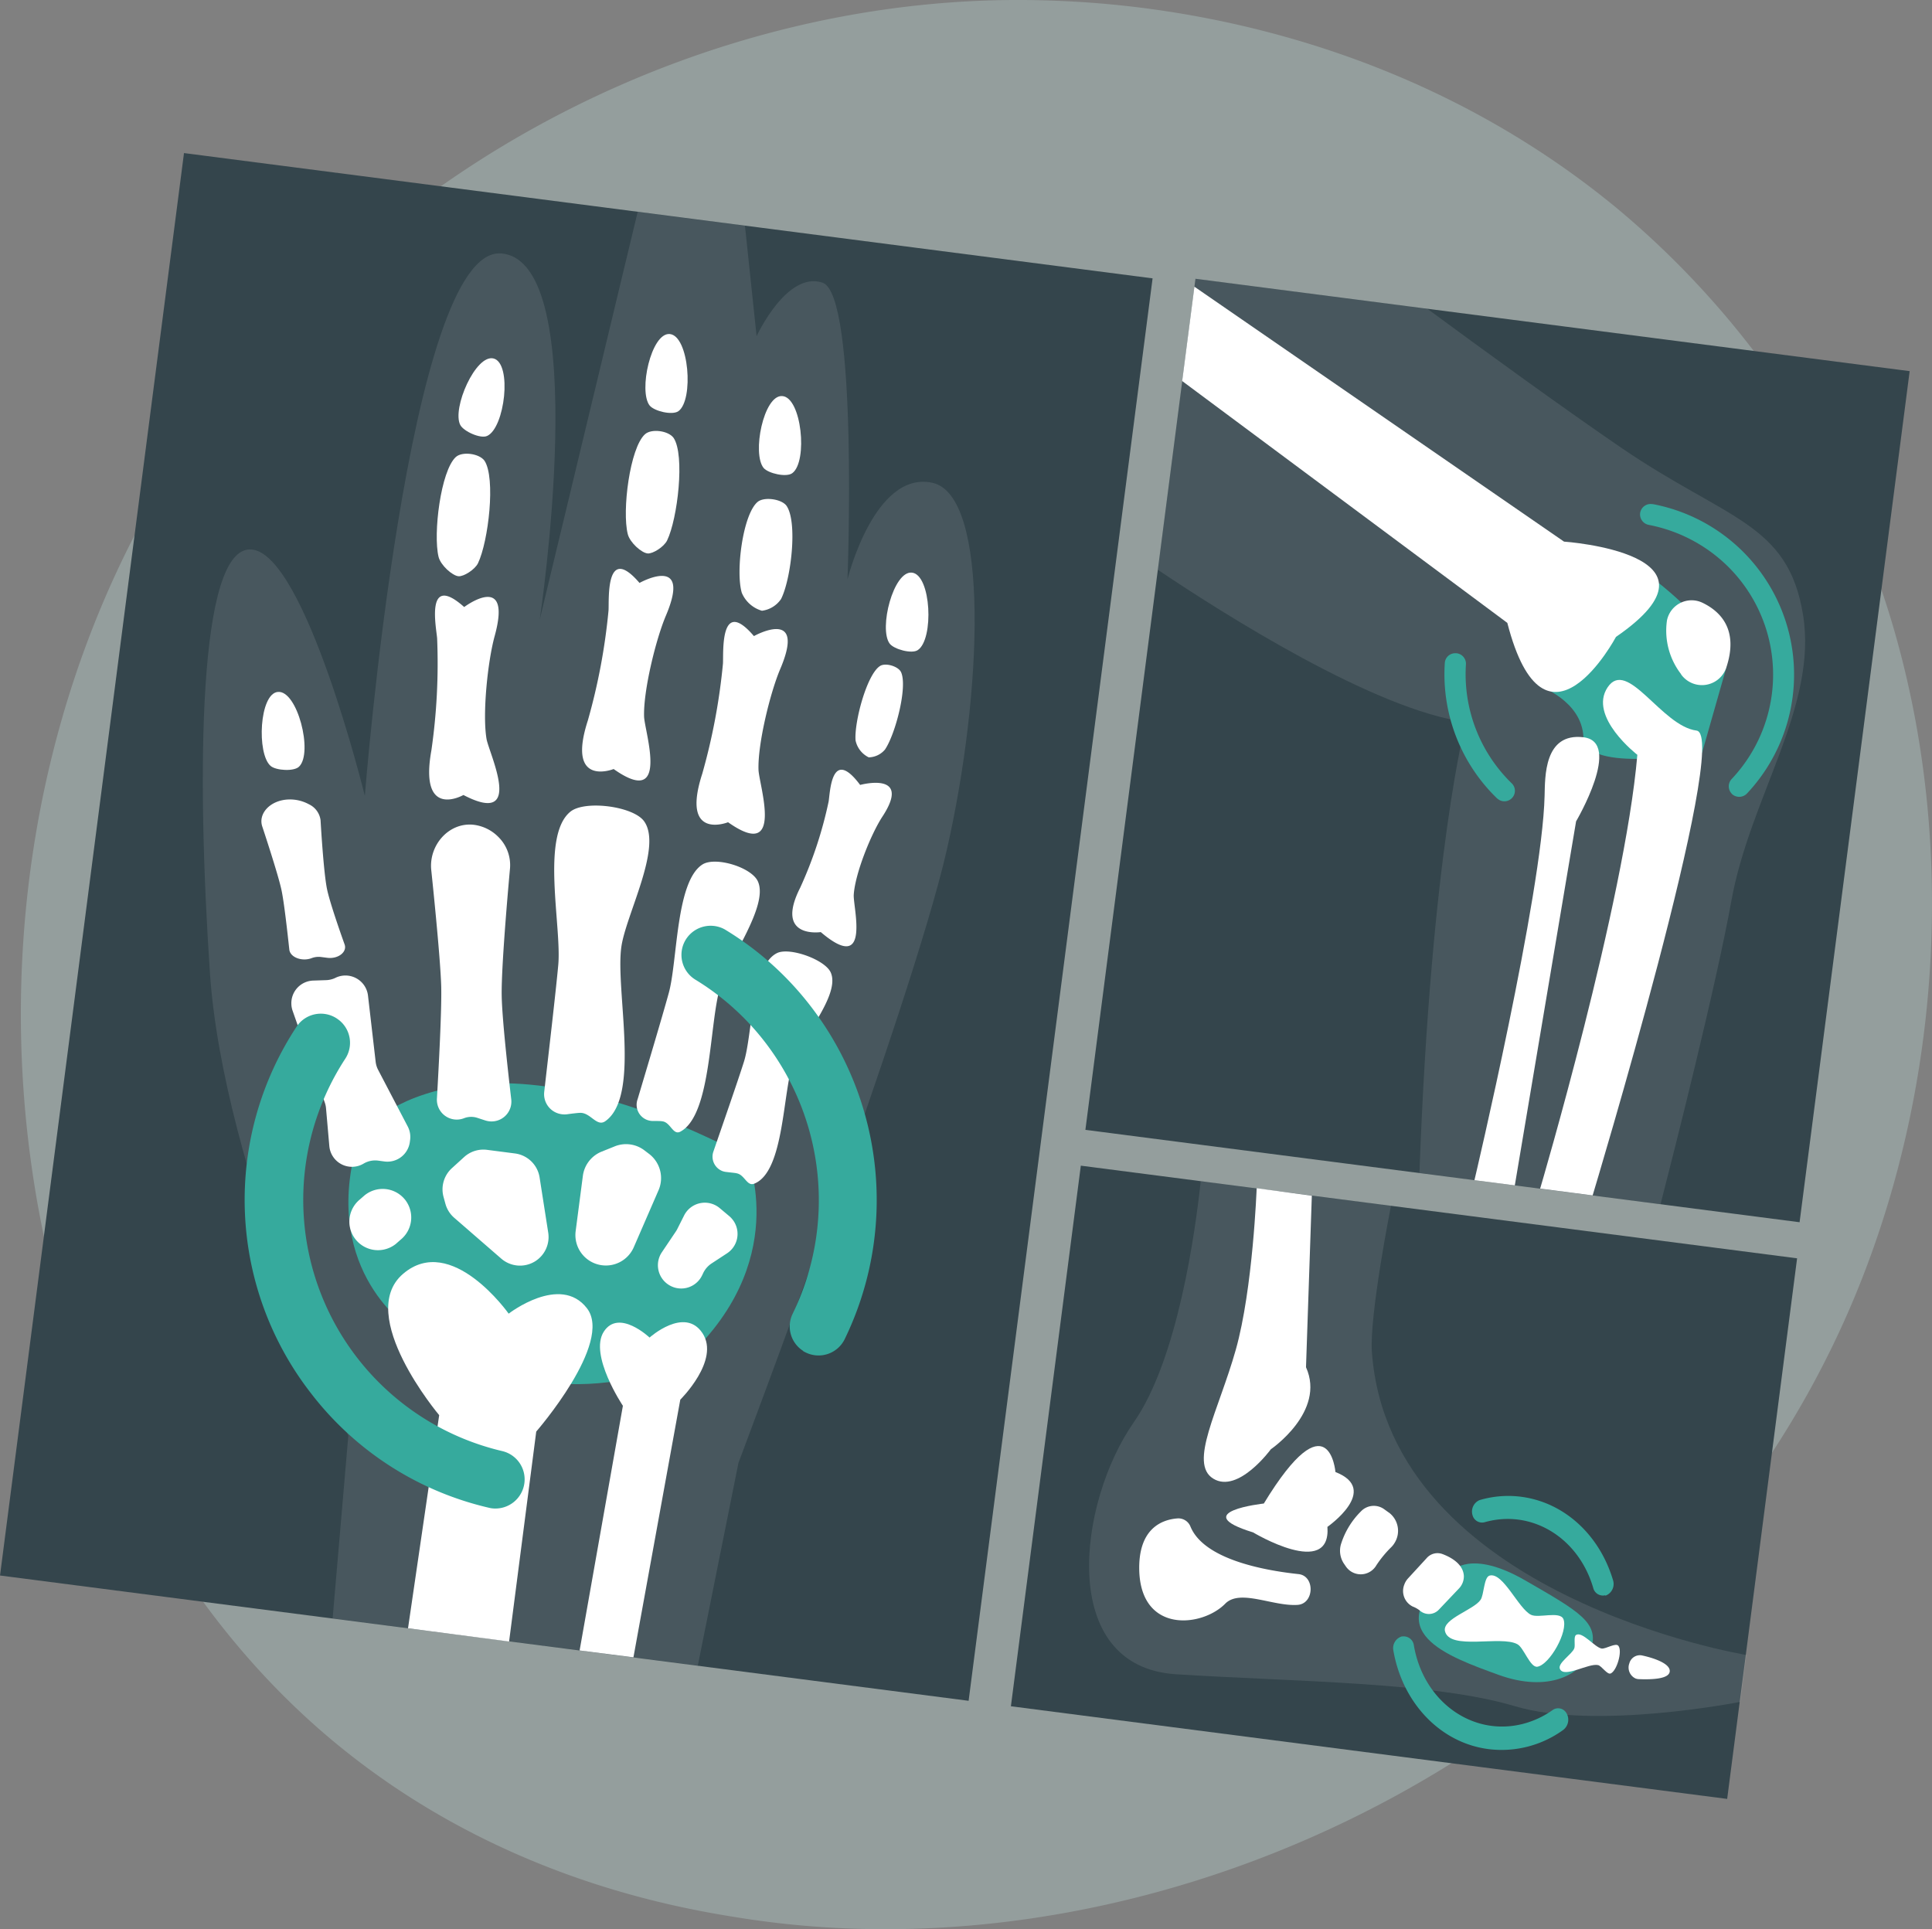
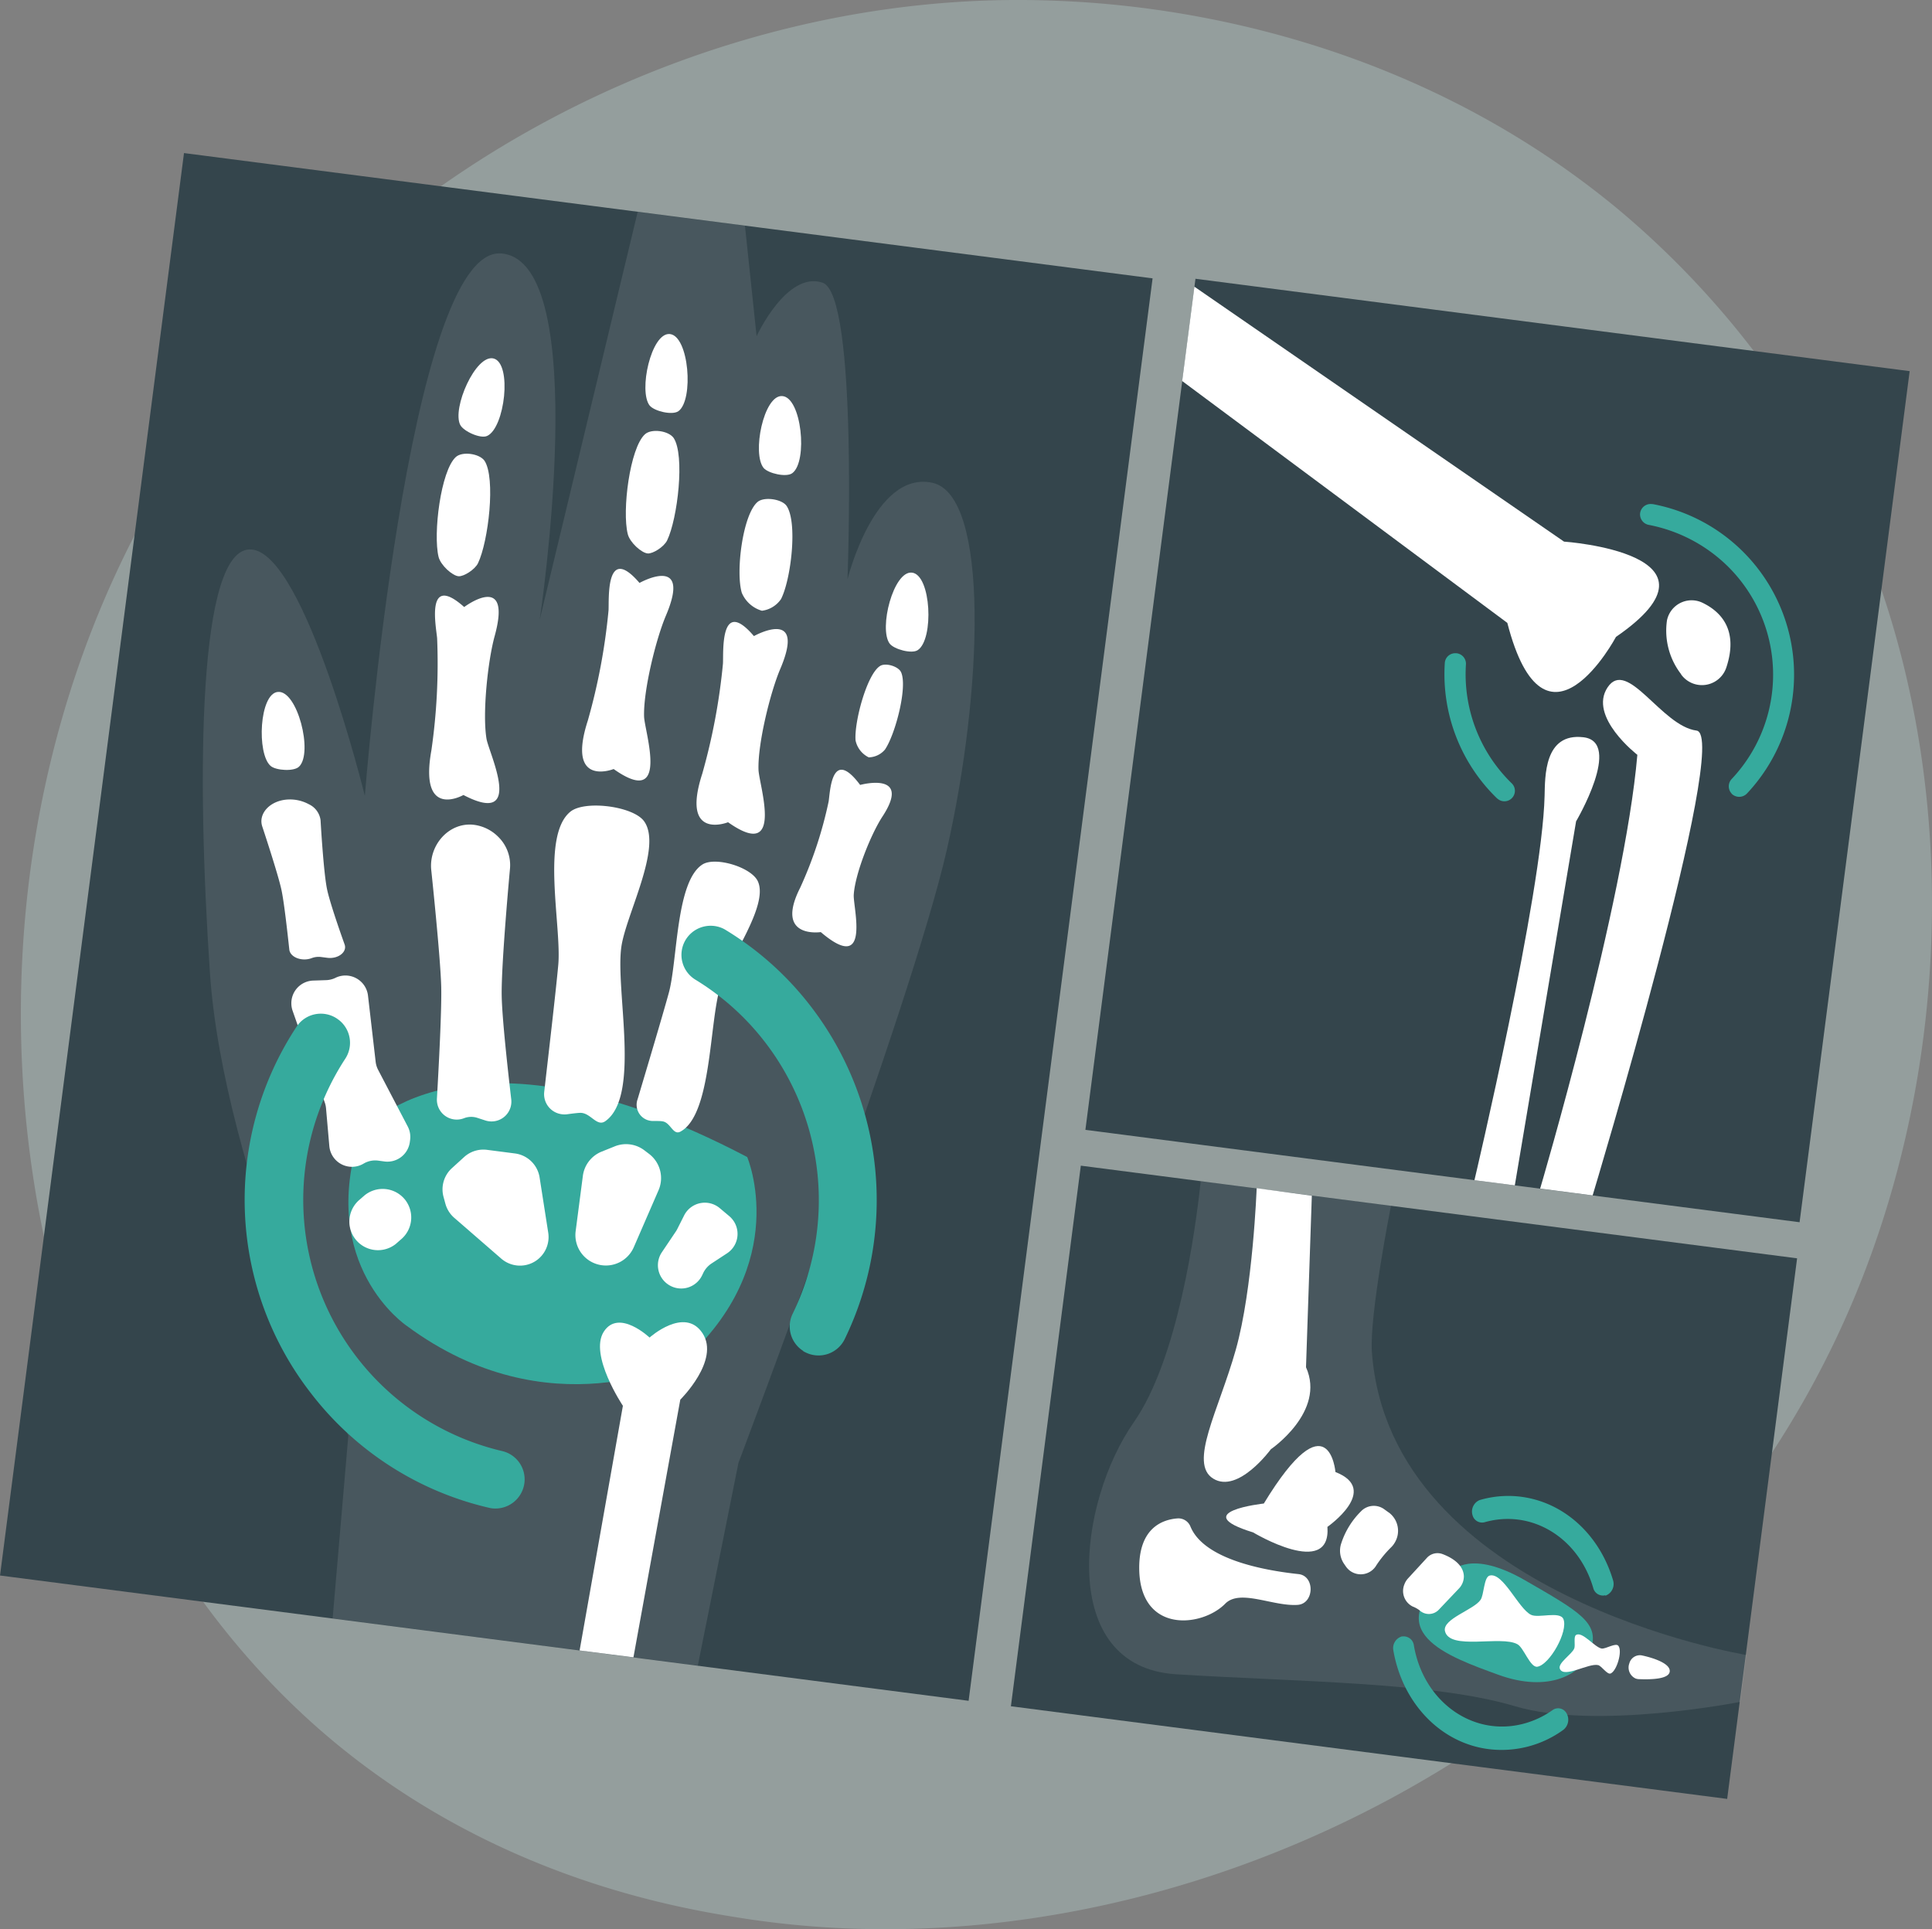
<svg xmlns="http://www.w3.org/2000/svg" id="Layer_1" data-name="Layer 1" viewBox="0 0 404.89 404.29">
  <rect x="0" y="0" width="404.89" height="404.29" fill="#808080" stroke="none" />
  <defs>
    <style>.cls-1{fill:#c1e5e1;opacity:0.3;}.cls-1,.cls-3{isolation:isolate;}.cls-2{fill:#34454c;}.cls-3,.cls-5{fill:#fff;}.cls-3{opacity:0.1;}.cls-4{fill:#36aa9d;}</style>
  </defs>
  <title>bkg</title>
  <path class="cls-1" d="M388.11,273.13C349.21,364.62,245.73,415.88,156,402.05c-14.62-2.26-54.65-9-90.11-40.57C-2.37,300.61-17,180.1,38.08,95.16,78.15,33.34,150-1.7,218.24.06c14.69.38,71,2.7,120.56,43.53a186.05,186.05,0,0,1,37.76,42.86C410.51,139.54,413.42,213.51,388.11,273.13Z" />
  <g id="Foot">
    <rect class="cls-2" x="237.11" y="234.93" width="114.23" height="151.36" transform="translate(-51.55 562.58) rotate(-82.63)" />
    <path class="cls-3" d="M287.51,283.35c-.56-7.67,4-30.69,4-30.69l-39.87-5.15c-1.15,10.71-4.83,37.33-14,50.5-11.71,16.71-16.17,51.27,8.83,52.85s54,1.6,71,6.69,47.26-.91,47.26-.91l1.27-9.82S291.26,334.58,287.51,283.35Z" />
    <path class="cls-4" d="M304.36,329.18s3.86-4.57,15.26,2,15.54,8.88,13.83,14.36-9,9.23-19.43,5.43S288.19,341.87,304.36,329.18Z" />
    <path class="cls-5" d="M263.36,249s-.78,21.12-4.38,33.87-9.94,23.8-4.71,27,12.06-6.16,12.06-6.16,11.56-7.88,7.37-17.19l1.22-35.94Z" />
    <path class="cls-5" d="M264.86,315.08s-16.15,1.77-2.25,6.05c0,0,16.37,9.83,15.58-1.16,0,0,11.19-7.79,1.68-11.49C279.87,308.48,278.55,292.6,264.86,315.08Z" />
    <path class="cls-5" d="M249.49,319.92a2.72,2.72,0,0,0-2.73-1.72c-3.12.23-8.32,2-8,11.14.52,13,13.19,11.62,18,6.74,3.1-3.17,10,.59,15.18.24,3.51-.24,3.68-6.07.2-6.45C264.62,329.07,252.29,326.71,249.49,319.92Z" />
    <path class="cls-5" d="M281,323.7a16.66,16.66,0,0,1,4.19-6.95,3.71,3.71,0,0,1,4.85-.51l1.22.88a4.78,4.78,0,0,1,1,6.22,4.43,4.43,0,0,1-.68.87,23.54,23.54,0,0,0-3.13,3.8,3.78,3.78,0,0,1-5.61,1.1,4.1,4.1,0,0,1-.82-.89l-.43-.63A4.88,4.88,0,0,1,281,323.7Z" />
    <path class="cls-5" d="M295.1,330.75l3.87-4.21a3,3,0,0,1,3.36-.86c1.85.7,4.31,2.11,4.45,4.56a3.67,3.67,0,0,1-1.06,2.68l-4.15,4.37a2.86,2.86,0,0,1-4.05.19,5.6,5.6,0,0,0-1.45-.81,3.63,3.63,0,0,1-1.77-4.6A3.77,3.77,0,0,1,295.1,330.75Z" />
    <path class="cls-5" d="M310.27,335.28c.74-1,.69-4.74,1.88-5.09,2.82-.84,6.1,7,8.73,8.22,1.56.74,6-.83,6.76.87,1.07,2.59-2.9,9.6-5.46,10-1.5.22-2.84-4-4.17-4.71-3.42-1.92-14.3,1.4-15.2-2.8C302.33,339.24,308.82,337.37,310.27,335.28Z" />
    <path class="cls-5" d="M329.92,345.44c.26-.66-.19-2.46.37-2.81,1.33-.83,3.9,2.59,5.37,2.84.88.11,3-1.3,3.52-.55.86,1.14-.35,5.21-1.62,5.77-.72.33-1.89-1.57-2.64-1.75-2-.46-7.11,2.78-8,.82C326.33,348.57,329.43,346.69,329.92,345.44Z" />
    <path class="cls-5" d="M341.46,348.58h0a2.52,2.52,0,0,0,1.32,3.17,2.38,2.38,0,0,0,.6.13c2.75.11,6.47,0,6.55-1.66s-3.54-2.83-5.89-3.32A2.29,2.29,0,0,0,341.46,348.58Z" />
    <path class="cls-4" d="M312,366.55c-10.06-1.26-18.09-9.6-20-20.72a2.55,2.55,0,0,1,1.79-2.9l.18,0h0a2.15,2.15,0,0,1,2.34,1.9c2,11.72,12.23,19.09,22.76,16.45a18.88,18.88,0,0,0,6.27-2.89,2,2,0,0,1,2.89.53h0a2.7,2.7,0,0,1-.46,3.47l-.16.13A22,22,0,0,1,312,366.55Z" />
    <path class="cls-4" d="M336.43,334.3a2.09,2.09,0,0,1-2.54-1.55c-3.1-10.57-12.94-16.53-22.73-13.76a2.07,2.07,0,0,1-2.56-1.46h0a2.61,2.61,0,0,1,1.41-3.14l.17-.06a21.19,21.19,0,0,1,8.66-.66c9,1.19,16.4,8,19.22,17.53a2.61,2.61,0,0,1-1.45,3.13,1.17,1.17,0,0,1-.2.06Z" />
  </g>
  <g id="Knee">
    <rect class="cls-2" x="223.91" y="81.8" width="179.84" height="150.92" transform="translate(117.62 448.34) rotate(-82.63)" />
-     <path class="cls-3" d="M242.64,119.4c13.52,9.09,45.54,29.45,64.59,31.91,0,0-7.31,27.24-9.76,94.51L348,252.35c2.81-10.91,11.57-45.43,14.85-63.59,3.93-21.78,18.16-40.8,15-60S362,109,339.86,93.9c-12-8.2-28.36-20.07-40.74-29.2l-48.59-6.29Z" />
-     <path class="cls-4" d="M322.4,143.69s9.12,3.06,9.44,10.81,24.87,3.22,24.87,3.22L361.76,140s-.17-6.58-14.1-17.8S322.4,143.69,322.4,143.69Z" />
    <path class="cls-5" d="M352.3,141.27A14.9,14.9,0,0,1,349.35,130a5.27,5.27,0,0,1,7.47-3.67c3.76,1.82,7.62,5.65,4.94,13.63a5.38,5.38,0,0,1-9.46,1.36Z" />
    <path class="cls-5" d="M343.14,158.18s-10.37-8-6.22-14.16,11.27,8.13,18.62,9.08-21.77,97.41-21.77,97.41l-11-1.43S340.48,189.17,343.14,158.18Z" />
    <path class="cls-5" d="M317.46,248.41,309,247.32s14.2-60.06,14.7-80.51c.11-4-.14-13.29,8.14-12.31s-1.54,17.62-1.54,17.62Z" />
    <path class="cls-5" d="M327.77,113.5,250.31,60.08l-2.56,19.77,68.14,50.68c7.94,30.77,22.77,2.94,22.77,2.94C364.07,116,327.77,113.5,327.77,113.5Z" />
    <path class="cls-4" d="M313.79,167.36a36.2,36.2,0,0,1-11-28.46,2.18,2.18,0,0,1,2.37-2h.12a2.21,2.21,0,0,1,1.94,2.28,31.88,31.88,0,0,0,9.62,25,2.18,2.18,0,0,1,.08,3h0a2.19,2.19,0,0,1-3.08.2A.3.3,0,0,1,313.79,167.36Z" />
    <path class="cls-4" d="M362.88,166.28h0a2.23,2.23,0,0,1,0-3A31.88,31.88,0,0,0,361.38,118a32.35,32.35,0,0,0-15.82-8,2.24,2.24,0,0,1-1.84-2.46h0a2.22,2.22,0,0,1,2.51-1.9l.15,0a36.37,36.37,0,0,1,19.73,60.65,2.25,2.25,0,0,1-3.17.08Z" />
  </g>
  <g id="Hand">
    <rect class="cls-2" x="-29.52" y="91.9" width="300.57" height="204.68" transform="translate(-87.35 289.1) rotate(-82.63)" />
    <path class="cls-3" d="M105,53.11c-19.5-1.43-28.54,113.67-28.54,113.67S64,116.07,52.72,115.15,41.19,162.43,44,203.94s29,96.9,29,96.9l-3.29,38.32,76.53,9.9,8.52-42.51S190.91,211,198.41,178.16s9.08-74.45-3.06-77-17.74,20.26-17.74,20.26,2.28-59.64-5.22-62.18-13.83,11.21-13.83,11.21l-2.44-23.15-22.48-2.9-20.53,85.46S124.47,54.55,105,53.11Z" />
    <path class="cls-4" d="M75.5,237.52s20.81-26.7,81.09,4.95c0,0,9.52,22.23-13.47,42.81,0,0-28,14.74-57.95-7.49C85.18,277.79,66.4,265.16,75.5,237.52Z" />
-     <path class="cls-5" d="M85.51,341.22,106.69,344,112.38,300S128.6,281.38,123,274.15s-16.4,1.14-16.4,1.14-12-17-22.12-8.35,7.56,29.62,7.56,29.62Z" />
    <path class="cls-5" d="M121.47,345.87l9.07-51.27s-7.15-10.67-4-15.54,9.59,1.24,9.59,1.24,7.35-6.59,11.09-.92-4.65,13.93-4.65,13.93l-9.82,54Z" />
    <path class="cls-5" d="M83.94,259.81l-1,.88a6,6,0,0,1-9.3-2.47h0a6,6,0,0,1,1.74-6.83l1-.87a6,6,0,0,1,8.45.82,2.37,2.37,0,0,1,.23.3h0A6,6,0,0,1,83.94,259.81Z" />
    <path class="cls-5" d="M95.18,255.19l9.87,8.57a6,6,0,0,0,7.13.54h0a6,6,0,0,0,2.71-6l-1.81-11.58a6,6,0,0,0-5.15-5l-5.87-.76a6,6,0,0,0-4.77,1.49l-2.56,2.33a6,6,0,0,0-1.79,6l.39,1.43A6,6,0,0,0,95.18,255.19Z" />
    <path class="cls-5" d="M125.39,265h0a6.38,6.38,0,0,0,7.44-3.65L138,249.45a6.38,6.38,0,0,0-2-7.66l-1-.76a6.35,6.35,0,0,0-6.29-.75L126,241.37a6.37,6.37,0,0,0-3.86,5.13L120.64,258A6.38,6.38,0,0,0,125.39,265Z" />
    <path class="cls-5" d="M140,269.16h0a4.86,4.86,0,0,0,6.76-1.24,5.67,5.67,0,0,0,.45-.8l.11-.23a5,5,0,0,1,1.76-2.09l3.31-2.17a4.86,4.86,0,0,0,1.38-6.72,5.15,5.15,0,0,0-.87-1l-2-1.68a4.86,4.86,0,0,0-7.53,1.48l-1.43,2.84a4.07,4.07,0,0,1-.31.53l-2.94,4.37A4.87,4.87,0,0,0,140,269.16Z" />
    <path class="cls-5" d="M68.32,232.2l.7,8a4.76,4.76,0,0,0,7.19,3.64h0a4.76,4.76,0,0,1,3.11-.61l1.26.17a4.74,4.74,0,0,0,5.31-4.09v0l.06-.45a4.72,4.72,0,0,0-.51-2.81l-6.2-11.86a4.87,4.87,0,0,1-.51-1.65l-1.61-13.91a4.76,4.76,0,0,0-6.64-3.8l-.38.18a4.9,4.9,0,0,1-1.77.39l-2.67.09a4.74,4.74,0,0,0-4.6,4.9,4.62,4.62,0,0,0,.26,1.42l6.77,19.31A4.89,4.89,0,0,1,68.32,232.2Z" />
    <path class="cls-5" d="M99.06,172.82a8.73,8.73,0,0,1,5.38,2.57,8.3,8.3,0,0,1,2.44,6.62s-1.85,19.93-1.74,26.6c.07,4.55,1.21,14.95,2,21.76a4.15,4.15,0,0,1-3.64,4.61,4.23,4.23,0,0,1-1.77-.17l-1.72-.56a4.15,4.15,0,0,0-2.76.08h0a4.16,4.16,0,0,1-5.68-4.18c.41-7.17,1-18.38.9-23.23-.14-6.21-2.11-24.76-2.11-24.76C89.94,177.09,94,172.41,99.06,172.82Z" />
    <path class="cls-5" d="M60.45,167.54a8.28,8.28,0,0,1,4.28,1,4.3,4.3,0,0,1,2.45,3.34s.61,10.89,1.36,14.47c.51,2.46,2.4,8,3.68,11.57.57,1.59-1.36,3.08-3.61,2.8l-1.33-.17a4.09,4.09,0,0,0-2,.25h0c-2,.74-4.48-.17-4.65-1.82-.42-3.84-1.1-10-1.66-12.56-.72-3.34-4-13.2-4-13.2C54.05,170.51,56.61,167.69,60.45,167.54Z" />
    <path class="cls-5" d="M114.05,228.84a4.24,4.24,0,0,0,3.77,4.67,4.44,4.44,0,0,0,1,0c1.25-.17,2.34-.3,2.78-.3,2.18-.05,3.46,3,5.25,1.75,7.47-5.25,2.12-27.34,3.35-36.4.86-6.66,8.72-21,4.78-26.46-2.28-3.16-12.43-4.46-15.45-2-6.25,5.1-1.78,24.14-2.54,32.17C116.48,207.88,114.91,221.27,114.05,228.84Z" />
    <path class="cls-5" d="M133.63,230.33a3.4,3.4,0,0,0,2,4.37,3.66,3.66,0,0,0,1,.21c1,0,1.86,0,2.21.08,1.7.22,2.2,3,3.76,2.15,6.61-3.54,6-22.95,8.39-30.48,1.73-5.56,10.09-16.76,7.87-21.89-1.26-3-8.89-5.33-11.63-3.62-5.64,3.56-5.21,20.28-7.09,27C138.85,212.85,135.52,224,133.63,230.33Z" />
-     <path class="cls-5" d="M149.48,241.4a3.24,3.24,0,0,0,2.08,4.07,4,4,0,0,0,.75.14c1,.13,1.8.18,2.13.28,1.63.34,2.11,2.77,3.63,2.16,6.39-2.56,5.91-19.49,8.27-25.86,1.73-4.68,9.85-13.78,7.75-18.41-1.2-2.68-8.58-5.33-11.23-4.06-5.47,2.65-5.13,17.23-7,22.93C154.61,226.6,151.32,236.06,149.48,241.4Z" />
    <path class="cls-5" d="M58.23,145c-3.88.35-4.46,12.93-1.53,15.5,1.14,1,5,1.21,6,.13C65.65,157.72,62.31,144.6,58.23,145Z" />
    <path class="cls-5" d="M103.46,75.13c-3.75-1-8.79,10.49-7,13.93.71,1.34,4.22,2.93,5.62,2.3C105.8,89.69,107.38,76.2,103.46,75.13Z" />
    <path class="cls-5" d="M163.91,83c-3.88-.24-6.36,12.11-3.86,15.09,1,1.13,4.78,2,6,1.06C169.34,96.71,168,83.21,163.91,83Z" />
    <path class="cls-5" d="M191.12,120c-3.88-.44-7,11.76-4.67,14.88.92,1.2,4.65,2.2,5.88,1.36C195.77,134,195.16,120.44,191.12,120Z" />
    <path class="cls-5" d="M140.35,70c-3.88-.32-6.59,12-4.19,15,1,1.18,4.7,2.06,6,1.18C145.44,83.86,144.41,70.34,140.35,70Z" />
    <path class="cls-5" d="M91.61,133.79c-.15-2.16-2.59-13.94,5.67-6.58,0,0,10.17-7.65,6.38,6.11-1.43,5.2-2.59,16.2-1.7,21.52.54,3.09,8.1,18.51-4.84,11.76,0,0-9.36,5.34-6.71-9.38A127.53,127.53,0,0,0,91.61,133.79Z" />
    <path class="cls-5" d="M127.53,127.92c.14-2.16-.7-14.15,6.49-5.76,0,0,11.11-6.22,5.51,6.91-2.11,5-4.72,15.71-4.55,21.09.1,3.18,5.55,19.43-6.38,11,0,0-10,4-5.4-10.19A128.2,128.2,0,0,0,127.53,127.92Z" />
    <path class="cls-5" d="M151.51,139.07c.14-2.17-.71-14.21,6.49-5.77,0,0,11.1-6.22,5.51,6.91-2.12,5-4.73,15.7-4.55,21.1.1,3.18,5.55,19.43-6.38,11,0,0-10,4-5.4-10.19A129.14,129.14,0,0,0,151.51,139.07Z" />
    <path class="cls-5" d="M173.65,168c.32-1.75.51-11.68,6.61-3.51,0,0,11-3,4.66,6.65-2.39,3.66-5.72,11.94-6,16.37-.16,2.62,3.71,16.87-6.91,7.82,0,0-9.77,1.47-4.31-9.31A86.06,86.06,0,0,0,173.65,168Z" />
    <path class="cls-5" d="M95.53,95.77c1.34-1.22,4.91-.74,6,.77,2.39,3.61.83,16.93-1.36,21.5-.67,1.35-3,2.8-4.07,2.72-1.3-.11-3.74-2.29-4.19-4.06C90.74,111.89,92.36,98.66,95.53,95.77Z" />
    <path class="cls-5" d="M135.17,91c1.35-1.23,4.92-.75,6,.77,2.4,3.6.84,16.92-1.36,21.48-.67,1.37-3,2.82-4.07,2.73-1.3-.11-3.74-2.29-4.18-4.06C130.33,107.07,132,93.85,135.17,91Z" />
    <path class="cls-5" d="M158.79,105.17c1.34-1.1,4.91-.62,6,.77,2.43,3.34,1,15.47-1.11,19.6a5.73,5.73,0,0,1-4,2.45,6.56,6.56,0,0,1-4.22-3.76C154.14,119.83,155.66,107.77,158.79,105.17Z" />
    <path class="cls-5" d="M184.38,139.6c1.11-.79,3.83,0,4.44,1.23,1.44,3-1.15,13-3.35,16.24a4.56,4.56,0,0,1-3.41,1.64,5.11,5.11,0,0,1-2.76-3.55C179,151.33,181.64,141.42,184.38,139.6Z" />
    <path class="cls-4" d="M65.13,291.92a66,66,0,0,1-2.94-76.82,6.09,6.09,0,0,1,8.45-1.63l.45.33h0a6.08,6.08,0,0,1,1.24,8.11,54.08,54.08,0,0,0,32.88,82.17,6.09,6.09,0,0,1,4.69,6.7h0a6.13,6.13,0,0,1-6.85,5.3,5.72,5.72,0,0,1-.57-.11A65.75,65.75,0,0,1,65.13,291.92Z" />
    <path class="cls-4" d="M168.36,283.12a6.07,6.07,0,0,1-2.23-7.83,54.33,54.33,0,0,0-5.76-56.84,53.64,53.64,0,0,0-14.62-13.14,6.09,6.09,0,0,1-2.35-7.82h0a6.13,6.13,0,0,1,8.17-2.89,5.29,5.29,0,0,1,.52.29A65.26,65.26,0,0,1,170,211a66.59,66.59,0,0,1,7,69.68,6.1,6.1,0,0,1-8.2,2.72,5.21,5.21,0,0,1-.52-.28Z" />
  </g>
</svg>